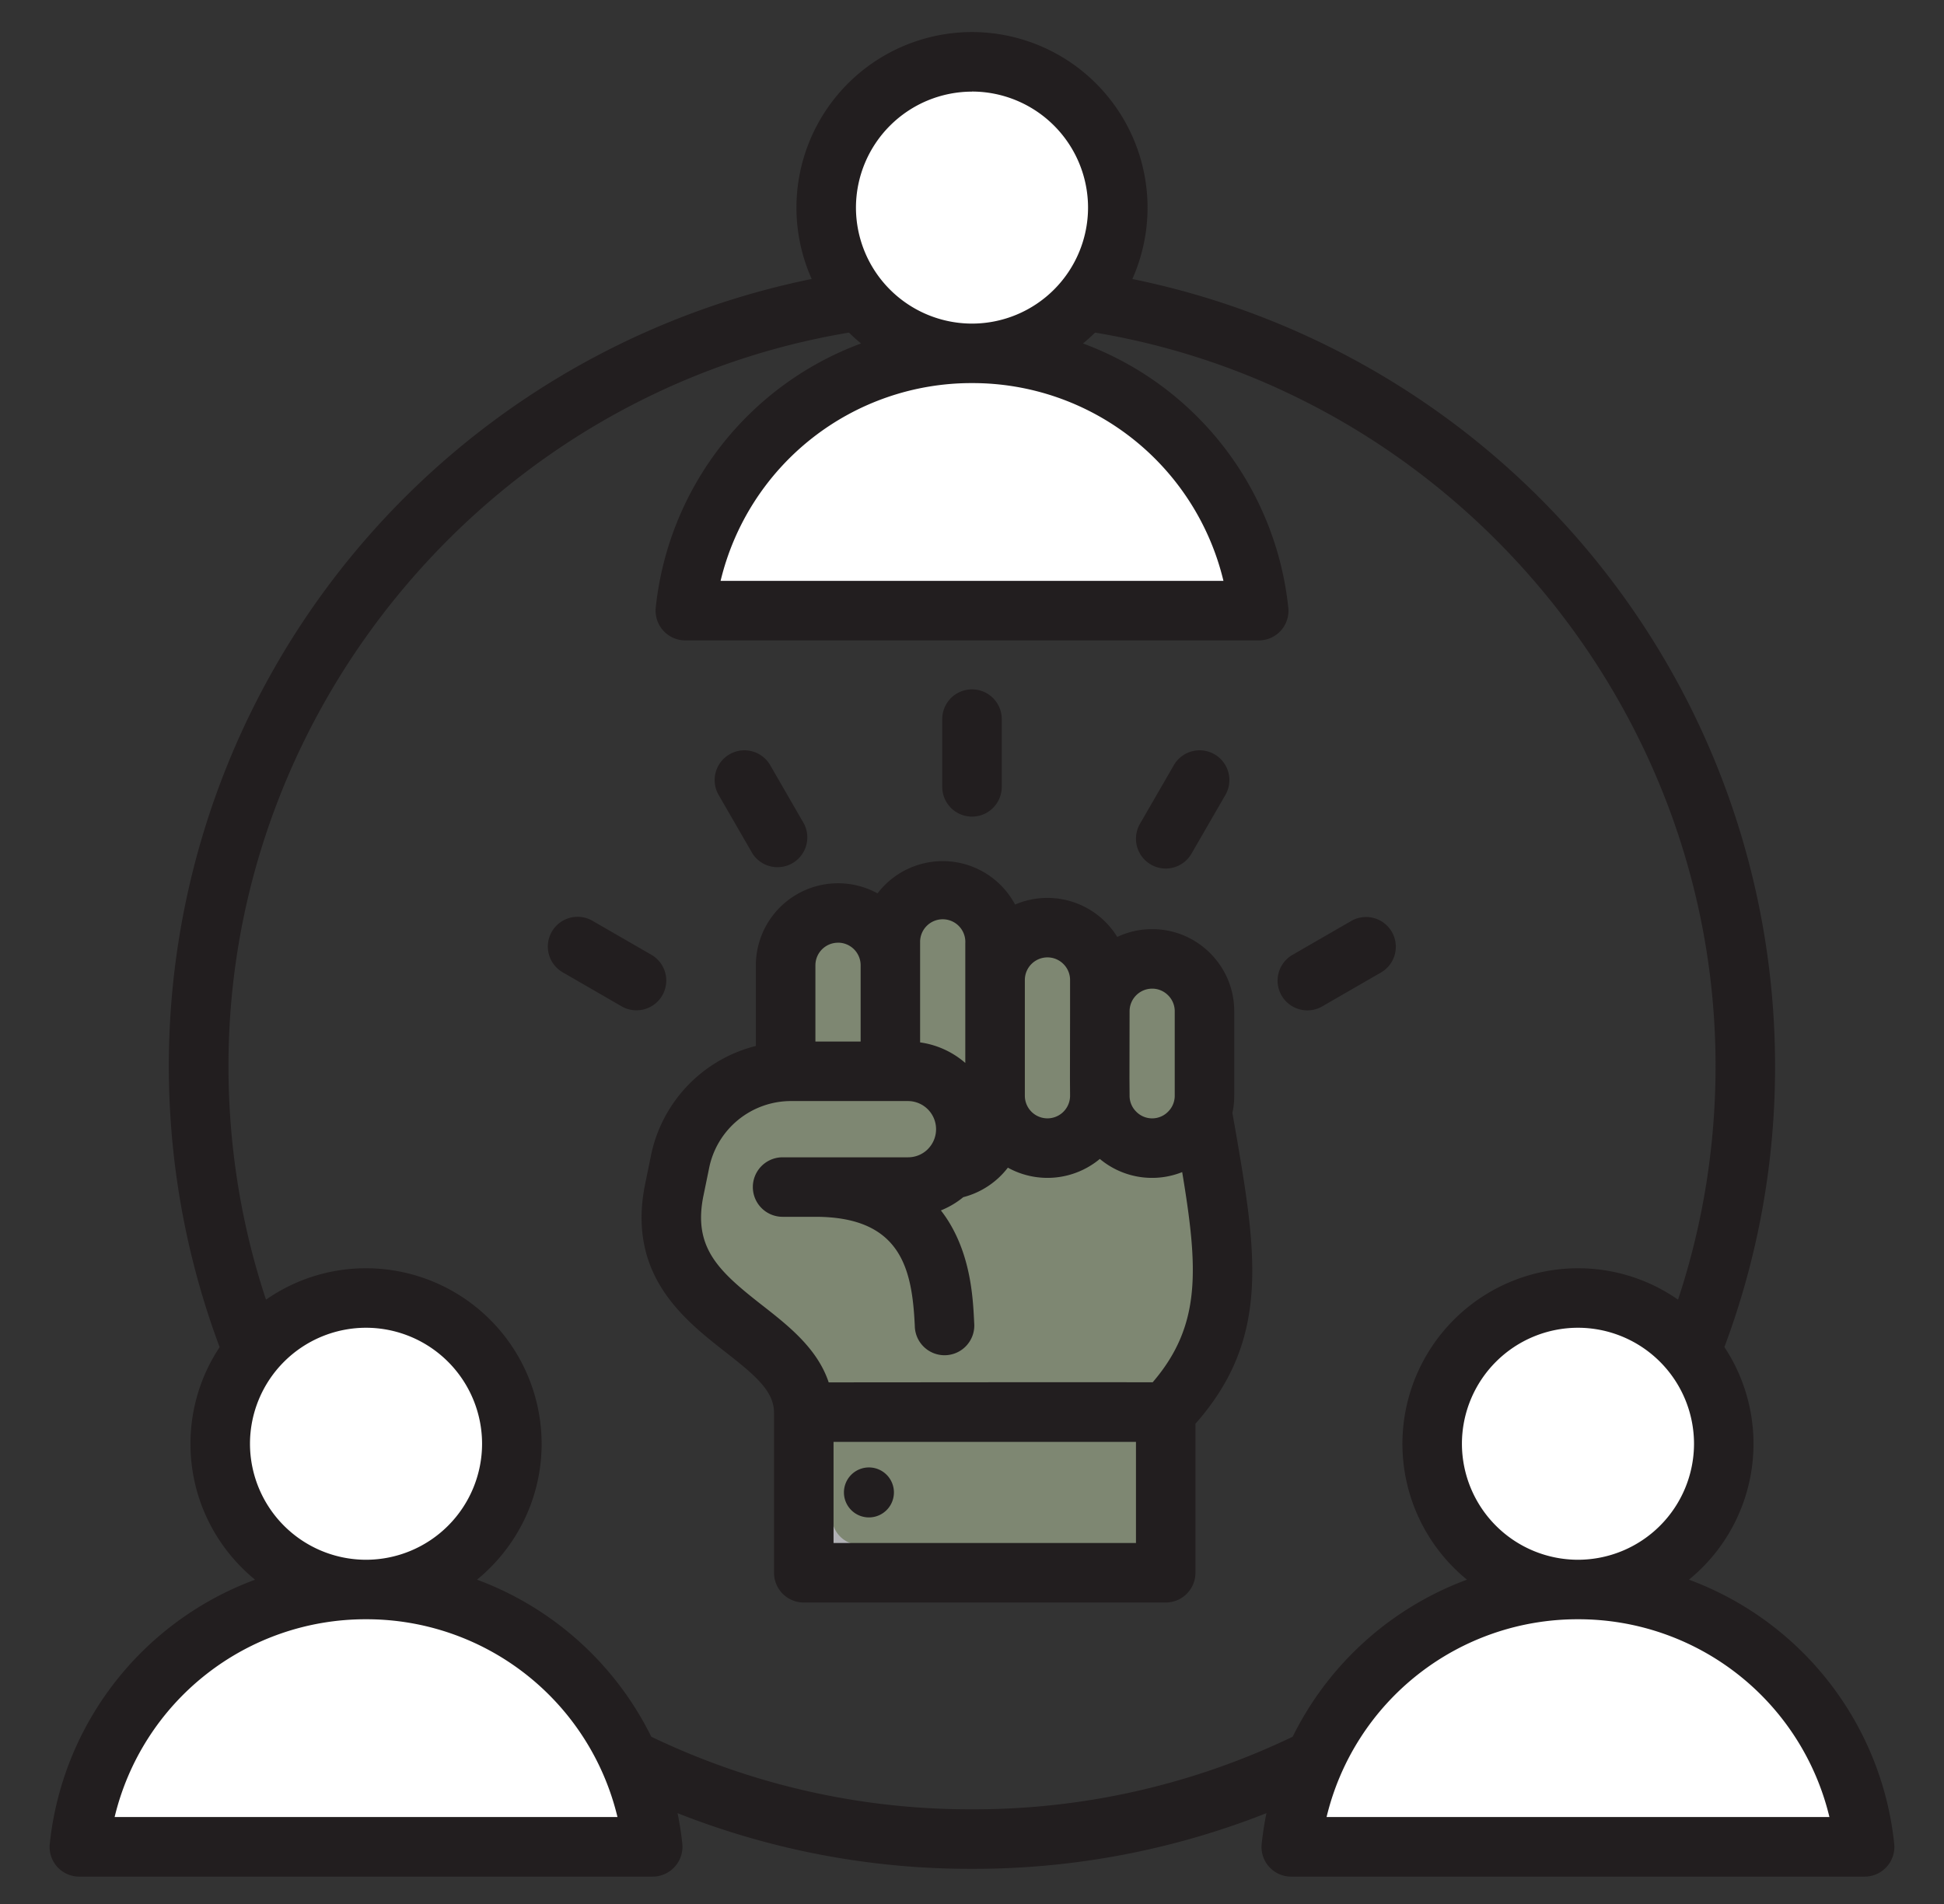
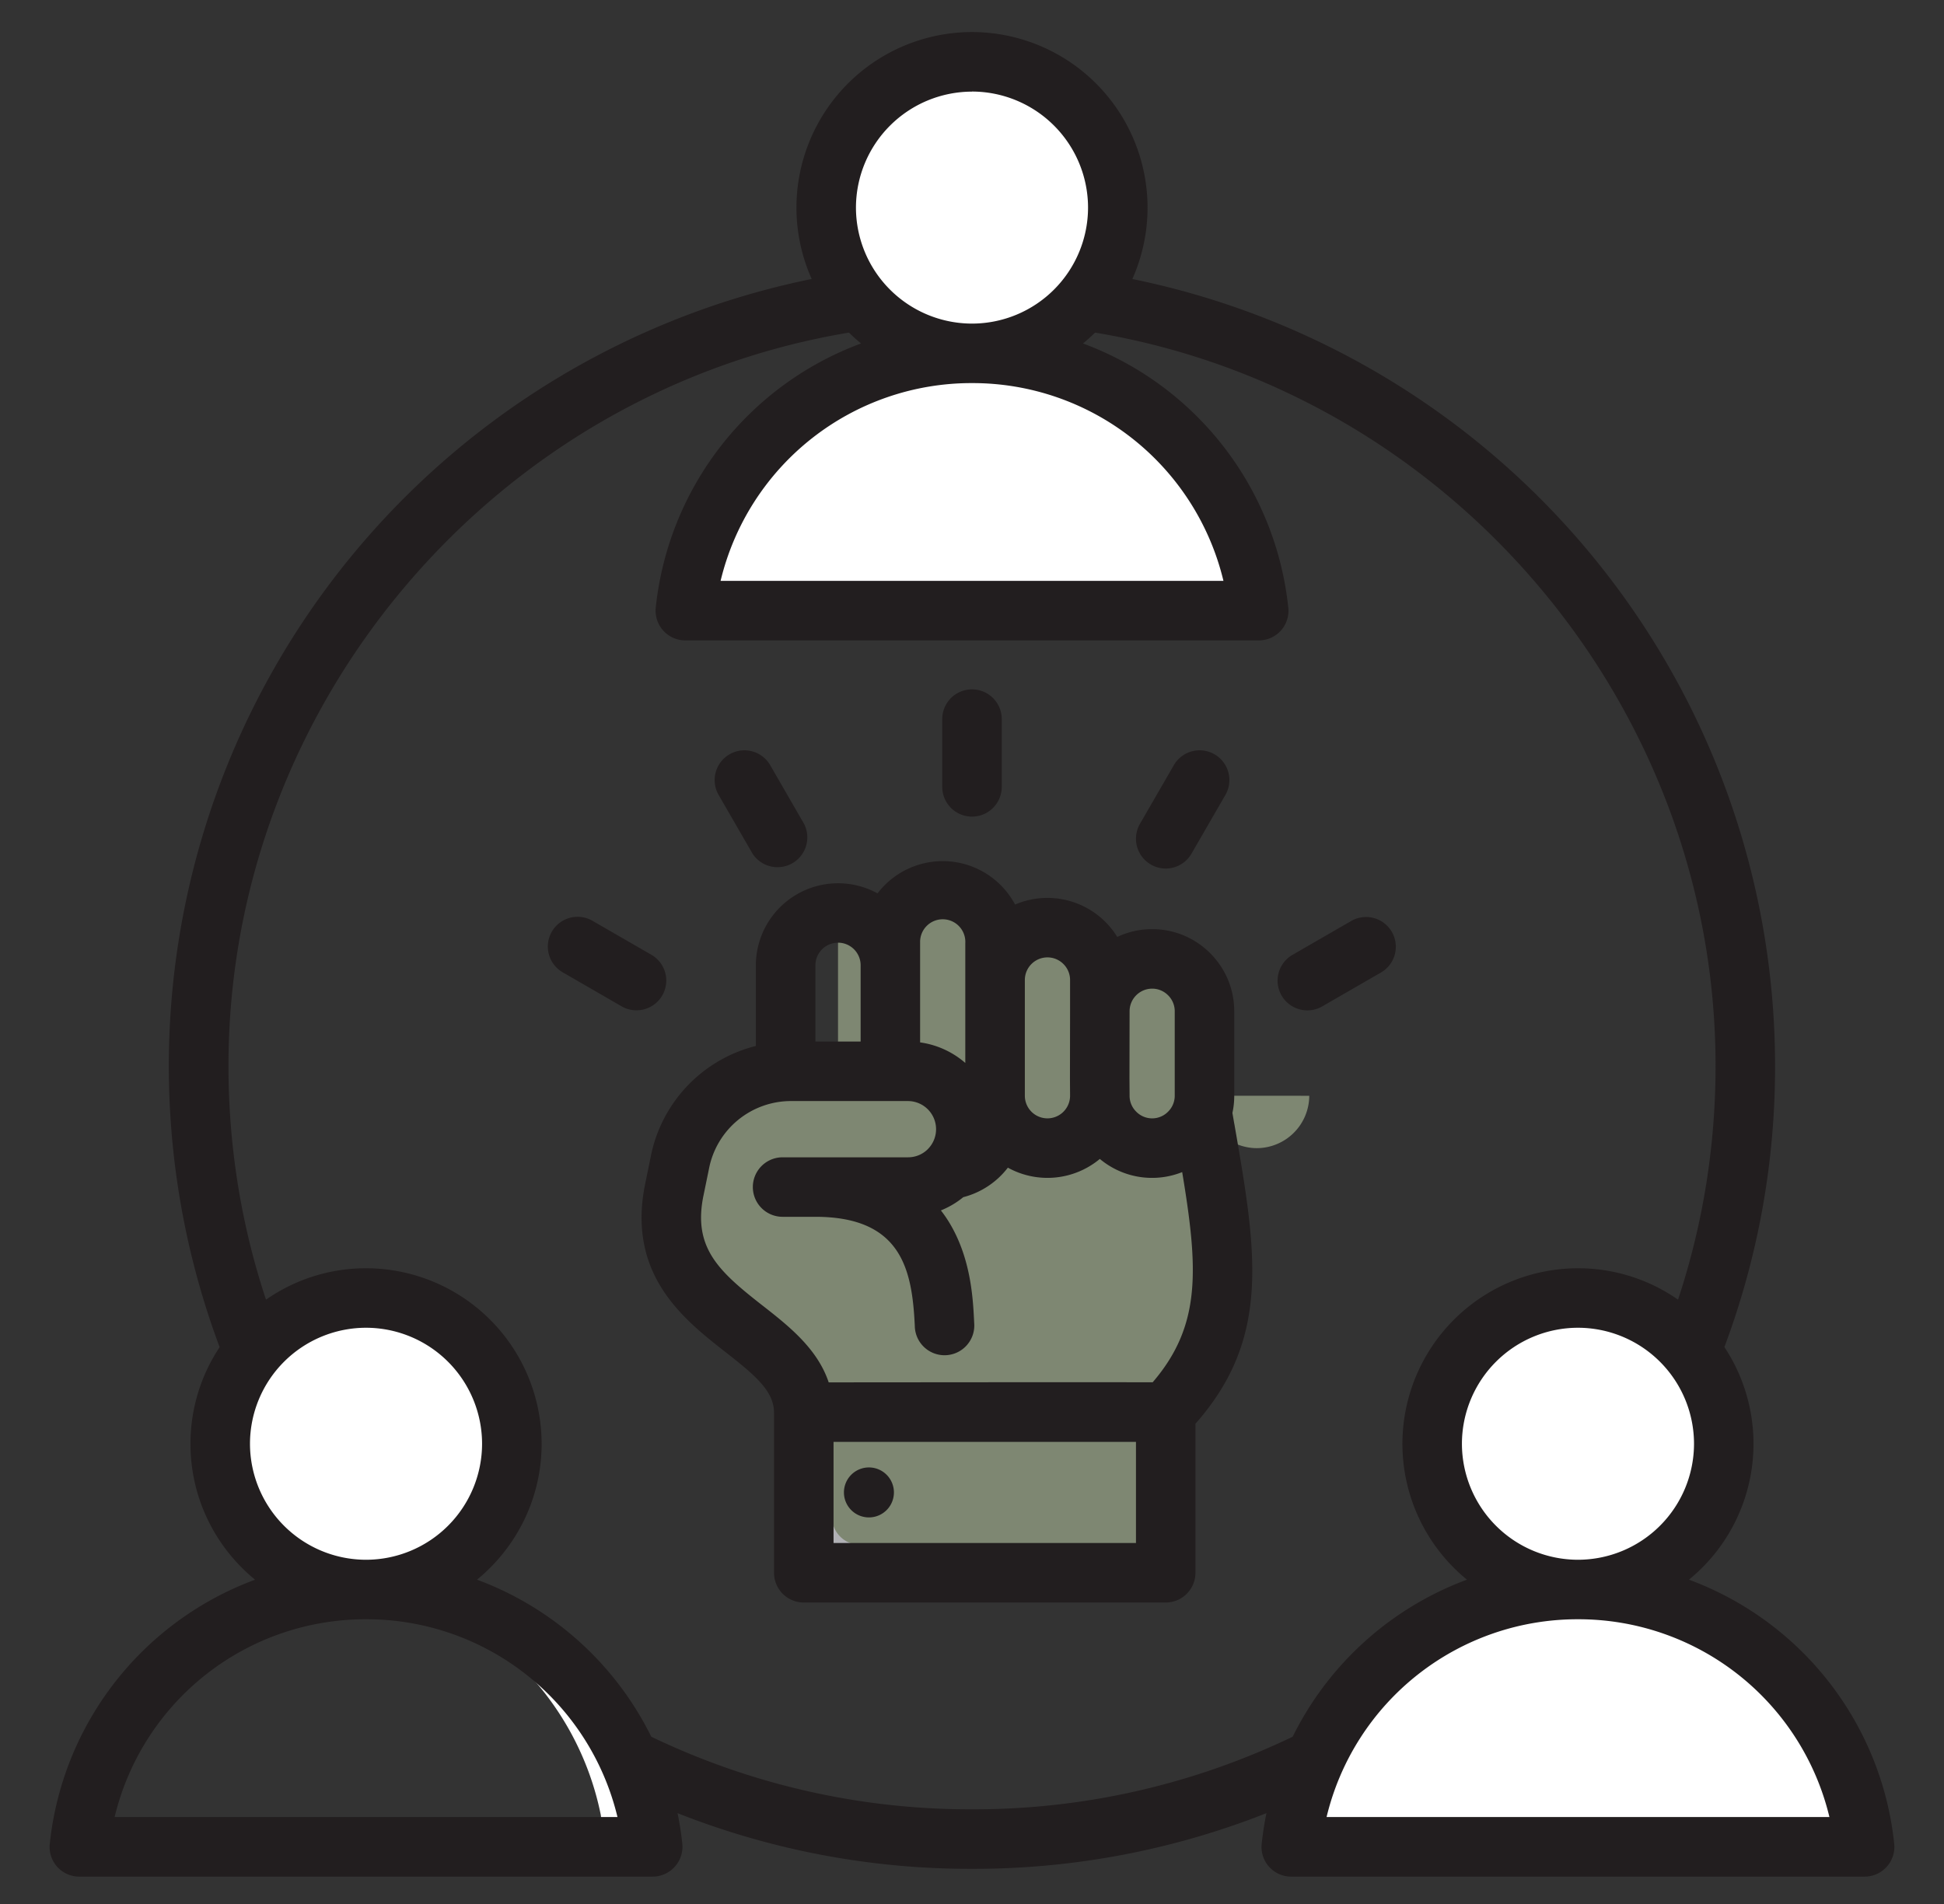
<svg xmlns="http://www.w3.org/2000/svg" width="49" height="48" fill="none" viewBox="0 0 49 48">
  <rect x="0" y="0" width="49" height="48" fill="#333333" stroke="none" />
  <path fill="#7E8772" fill-rule="evenodd" d="m19.24 28.941.63 4.31 1.601 2.677c1.755-.002 7.69-.07 7.686-.067.279-.291.736-.841.924-1.134a4.47 4.47 0 0 0 .489-1.017c.498-1.507.153-3.218-.272-5.685-1.788-.791-5.38-.995-7.38-1.017l-3.679 1.933Z" clip-rule="evenodd" />
-   <path fill="#7E8772" fill-rule="evenodd" d="M30.361 27.624v-2.13c0-.726-.594-1.32-1.32-1.32-.725 0-1.32.594-1.32 1.32v-.787c0-.726-.593-1.32-1.319-1.32s-1.32.594-1.32 1.32v-.926c0-.726-.594-1.32-1.32-1.32-.725 0-1.32.594-1.32 1.32v.556c0-.726-.593-1.32-1.32-1.32-.725 0-1.319.594-1.319 1.32v3.288c0 .726.594 1.32 1.32 1.32.726 0 1.32-.595 1.32-1.32v.555c0 .726.594 1.32 1.32 1.32.725 0 1.32-.594 1.32-1.32v-.555c0 .726.593 1.32 1.319 1.32s1.32-.595 1.32-1.32c0 .726.594 1.32 1.32 1.32a1.326 1.326 0 0 0 1.32-1.32Z" clip-rule="evenodd" />
+   <path fill="#7E8772" fill-rule="evenodd" d="M30.361 27.624v-2.13c0-.726-.594-1.32-1.32-1.32-.725 0-1.32.594-1.32 1.32v-.787c0-.726-.593-1.32-1.319-1.32s-1.32.594-1.32 1.32v-.926c0-.726-.594-1.32-1.32-1.32-.725 0-1.32.594-1.32 1.32v.556v3.288c0 .726.594 1.32 1.32 1.32.726 0 1.32-.595 1.32-1.32v.555c0 .726.594 1.32 1.32 1.32.725 0 1.32-.594 1.32-1.32v-.555c0 .726.593 1.32 1.319 1.32s1.32-.595 1.32-1.32c0 .726.594 1.32 1.32 1.32a1.326 1.326 0 0 0 1.32-1.32Z" clip-rule="evenodd" />
  <path fill="#7E8772" fill-rule="evenodd" d="M30.361 27.625v-2.131c0-.726-.594-1.32-1.32-1.32v4.77c.727 0 1.32-.594 1.32-1.32Zm-7.918-3.288c0-.726-.594-1.32-1.32-1.32v5.927c.726 0 1.32-.594 1.32-1.32v-3.287Zm2.64-.556c0-.726-.594-1.32-1.32-1.32v7.04c.726 0 1.32-.595 1.32-1.32v-4.4Zm2.639.926c0-.726-.594-1.32-1.32-1.32v5.557c.726 0 1.32-.594 1.32-1.32v-2.917Z" clip-rule="evenodd" />
  <path fill="#7E8772" fill-rule="evenodd" d="M23.809 33.416c-.05-1.024-.137-3.49-3.257-3.49h2.337c.406 0 .774-.167 1.04-.437a1.457 1.457 0 0 0-1.04-2.482h-2.934A2.848 2.848 0 0 0 17.14 29.3l-.142.683c-.633 3.063 2.829 3.424 3.225 5.284.023.106.083.793.084.91 1.183 0 2.318-.093 3.5-.094v-2.666Z" clip-rule="evenodd" />
  <path fill="#fff" fill-rule="evenodd" d="M20.654 27.008h-.7A2.848 2.848 0 0 0 17.14 29.3l-.14.682c-.634 3.063 2.828 3.424 3.224 5.284.023.106.083.793.084.91.237 0 .472-.004.706-.01-.004-.14-.061-.796-.084-.9-.396-1.86-3.857-2.221-3.224-5.284l.14-.682a2.848 2.848 0 0 1 2.808-2.292Z" clip-rule="evenodd" />
-   <path fill="#7E8772" fill-rule="evenodd" d="M23.066 27.02c.675.408.902 1.292.517 1.968-.176.219-.487.374-.96.374h-2.337a.565.565 0 1 0 0 1.13c2.55 0 2.65 2.039 2.692 2.919v2.685c.276-.008.552-.013.83-.013v-2.666c-.05-1.024-.136-3.49-3.256-3.49h2.337a1.46 1.46 0 0 0 .177-2.907Z" clip-rule="evenodd" />
  <path fill="#7E8772" fill-rule="evenodd" d="M20.264 35.602c6.092-.006 9.134-.006 9.124 0v3.344a.708.708 0 0 1-.706.706H20.97a.708.708 0 0 1-.706-.706v-3.344Z" clip-rule="evenodd" />
  <path fill="#B1B1B5" fill-rule="evenodd" d="M20.97 35.598c-.473 0-.709.002-.706.003v3.344c0 .389.317.706.706.706h7.712a.708.708 0 0 0 .706-.706h-7.712a.708.708 0 0 1-.706-.707v-2.64Z" clip-rule="evenodd" />
  <path fill="#fff" fill-rule="evenodd" d="M17.846 15.254h13.309a.57.57 0 0 0 .56-.685 7.365 7.365 0 0 0-14.43 0 .57.57 0 0 0 .56.685Z" clip-rule="evenodd" />
  <path fill="#fff" fill-rule="evenodd" d="M29.854 15.254h1.3a.57.57 0 0 0 .56-.685 7.365 7.365 0 0 0-7.864-5.857 7.367 7.367 0 0 1 6.563 5.857.57.57 0 0 1-.56.685Z" clip-rule="evenodd" />
  <path fill="#fff" d="M28.17 5.556a3.722 3.722 0 1 0-7.349-1.191 3.722 3.722 0 0 0 7.349 1.191Z" />
  <path fill="#fff" fill-rule="evenodd" d="M24.5 1.238a3.723 3.723 0 1 1-.519 7.41 3.723 3.723 0 0 0 0-7.374 3.77 3.77 0 0 1 .52-.036Zm8.62 45.181h13.308a.57.57 0 0 0 .56-.686 7.365 7.365 0 0 0-14.429 0 .57.57 0 0 0 .56.686Z" clip-rule="evenodd" />
  <path fill="#fff" fill-rule="evenodd" d="M45.127 46.418h1.301a.57.57 0 0 0 .56-.685 7.365 7.365 0 0 0-7.865-5.857 7.367 7.367 0 0 1 6.564 5.857.57.57 0 0 1-.56.685Z" clip-rule="evenodd" />
  <path fill="#fff" d="M43.397 37a3.722 3.722 0 1 0-7.245-1.712A3.722 3.722 0 0 0 43.397 37Z" />
-   <path fill="#fff" fill-rule="evenodd" d="M39.773 32.402a3.723 3.723 0 1 1-.518 7.41 3.723 3.723 0 0 0 0-7.373c.17-.024.342-.037.518-.037ZM2.572 46.419H15.88a.57.57 0 0 0 .56-.686 7.365 7.365 0 0 0-14.43 0 .57.57 0 0 0 .56.686Z" clip-rule="evenodd" />
  <path fill="#fff" fill-rule="evenodd" d="M14.58 46.418h1.3a.57.57 0 0 0 .56-.685 7.365 7.365 0 0 0-7.864-5.857 7.367 7.367 0 0 1 6.563 5.857.57.57 0 0 1-.56.685Z" clip-rule="evenodd" />
  <path fill="#fff" d="M11.853 38.757a3.722 3.722 0 1 0-5.264-5.264 3.722 3.722 0 0 0 5.264 5.264Z" />
  <path fill="#fff" fill-rule="evenodd" d="M9.226 32.402a3.723 3.723 0 1 1-.518 7.41 3.723 3.723 0 0 0 0-7.373c.169-.024.342-.037.518-.037Z" clip-rule="evenodd" />
  <path fill="#221E1F" fill-rule="evenodd" d="M33.437 45.809a6.503 6.503 0 0 1 6.337-4.987 6.503 6.503 0 0 1 6.338 4.986H33.437Zm-8.937-.196a18.54 18.54 0 0 0 8.083-1.83 8 8 0 0 1 4.393-3.959 4.424 4.424 0 0 1-1.627-3.426 4.43 4.43 0 0 1 4.425-4.425 4.4 4.4 0 0 1 2.522.792c.627-1.894.946-3.871.946-5.894 0-9.116-6.697-16.995-15.64-18.486a4.584 4.584 0 0 1-.304.274 7.992 7.992 0 0 1 5.174 6.656.747.747 0 0 1-.745.83H17.274a.75.75 0 0 1-.745-.83 7.99 7.99 0 0 1 5.174-6.656 4.533 4.533 0 0 1-.304-.274c-8.944 1.491-15.64 9.37-15.64 18.486 0 2.023.318 4 .946 5.894a4.4 4.4 0 0 1 2.521-.792 4.43 4.43 0 0 1 4.426 4.425c0 1.38-.636 2.613-1.628 3.426a8 8 0 0 1 4.392 3.959 18.546 18.546 0 0 0 8.084 1.83Zm-21.611.196a6.503 6.503 0 0 1 6.337-4.987 6.503 6.503 0 0 1 6.338 4.986H2.889Zm6.337-12.336a2.928 2.928 0 0 1 2.925 2.925 2.928 2.928 0 0 1-2.925 2.924 2.928 2.928 0 0 1-2.925-2.924 2.928 2.928 0 0 1 2.925-2.925ZM24.501 9.658a6.502 6.502 0 0 1 6.337 4.986H18.163a6.502 6.502 0 0 1 6.336-4.986h.002Zm0-7.35a2.929 2.929 0 0 1 2.924 2.926 2.928 2.928 0 0 1-2.924 2.924h-.002a2.928 2.928 0 0 1-2.924-2.925A2.929 2.929 0 0 1 24.5 2.31Zm15.273 37.014a2.928 2.928 0 0 1-2.925-2.924 2.928 2.928 0 0 1 2.925-2.925 2.928 2.928 0 0 1 2.925 2.925 2.928 2.928 0 0 1-2.925 2.924Zm7.971 7.157a7.988 7.988 0 0 0-5.174-6.655 4.42 4.42 0 0 0 .894-5.864 20.137 20.137 0 0 0 1.277-7.089 20.25 20.25 0 0 0-16.2-19.837c.244-.55.383-1.16.383-1.8A4.43 4.43 0 0 0 24.5.808a4.43 4.43 0 0 0-4.425 4.425c0 .64.139 1.25.384 1.8A20.25 20.25 0 0 0 5.536 33.962a4.399 4.399 0 0 0-.735 2.437c0 1.38.636 2.613 1.628 3.426a7.988 7.988 0 0 0-5.174 6.655.747.747 0 0 0 .745.83h14.453a.753.753 0 0 0 .745-.83 7.895 7.895 0 0 0-.12-.77 20.06 20.06 0 0 0 7.422 1.404 20.06 20.06 0 0 0 7.422-1.404 8.05 8.05 0 0 0-.12.77.747.747 0 0 0 .745.83H47a.75.75 0 0 0 .745-.83ZM34.812 24.515l-1.48.854a.75.75 0 1 1-.75-1.299l1.48-.854a.75.75 0 0 1 .75 1.299Zm-18.77.955a.75.75 0 0 1-.374-.1l-1.48-.855a.75.75 0 1 1 .75-1.299l1.48.854a.75.75 0 0 1-.376 1.4Zm2.072-5.429a.75.75 0 1 1 1.3-.75l.853 1.479a.751.751 0 0 1-1.299.75l-.854-1.479Zm10.619.729.854-1.479a.75.75 0 0 1 1.3.75l-.855 1.48a.748.748 0 0 1-1.024.274.752.752 0 0 1-.275-1.025Zm-4.983-.933v-1.708a.75.75 0 1 1 1.5 0v1.708a.75.75 0 1 1-1.5 0Zm-1.218 17.788a.63.63 0 1 1-1.26-.001.63.63 0 0 1 1.26.001ZM21.01 38.9v-2.55h7.623v2.55H21.01Zm-3.277-8.765.14-.683a2.105 2.105 0 0 1 2.081-1.694h2.935a.71.71 0 0 1 .51 1.199l-.021.022a.704.704 0 0 1-.49.197h-3.162a.75.75 0 1 0 0 1.5h.826c2.188 0 2.438 1.356 2.506 2.743l.001.033a.75.75 0 0 0 .748.714l.038-.001a.75.75 0 0 0 .712-.786l-.002-.032c-.028-.586-.075-1.566-.587-2.457a3.224 3.224 0 0 0-.252-.375c.205-.083.395-.195.564-.334a2.067 2.067 0 0 0 1.124-.744 2.063 2.063 0 0 0 2.318-.22 2.052 2.052 0 0 0 2.076.332c.405 2.44.488 3.864-.744 5.299h-.24c-1.089-.004-3.73-.001-7.926.002-.285-.855-1.016-1.428-1.679-1.946-1.093-.856-1.75-1.448-1.476-2.77Zm3.39-6.37a.57.57 0 0 1 .57.57v1.923h-1.14v-1.922a.57.57 0 0 1 .57-.57Zm2.07.014a.57.57 0 1 1 1.138 0v3.018a2.198 2.198 0 0 0-1.139-.518v-2.5Zm3.209.357c.314 0 .57.256.57.57v.786l-.003 1.695.003.437a.57.57 0 0 1-1.14 0v-2.918a.57.57 0 0 1 .57-.57Zm2.64.788c.15 0 .293.06.4.167a.564.564 0 0 1 .168.402v2.131c0 .15-.059.294-.167.401a.562.562 0 0 1-.804 0 .56.56 0 0 1-.167-.4v-.003l-.003-.436.003-1.692a.57.57 0 0 1 .57-.57Zm2.07 3.407c.56 3.226.935 5.395-.98 7.562v3.757a.75.75 0 0 1-.75.75H20.26a.75.75 0 0 1-.75-.75v-4.042c-.006-.542-.47-.932-1.225-1.523-1.053-.825-2.496-1.953-2.02-4.254l.14-.683a3.588 3.588 0 0 1 2.647-2.779v-2.033a2.072 2.072 0 0 1 3.067-1.814 2.067 2.067 0 0 1 3.467.282 2.067 2.067 0 0 1 2.575.816c.268-.126.566-.196.88-.196.552 0 1.07.215 1.463.607.39.392.606.911.606 1.463v2.13c0 .148-.015.292-.046.433l.047.274Z" clip-rule="evenodd" />
</svg>